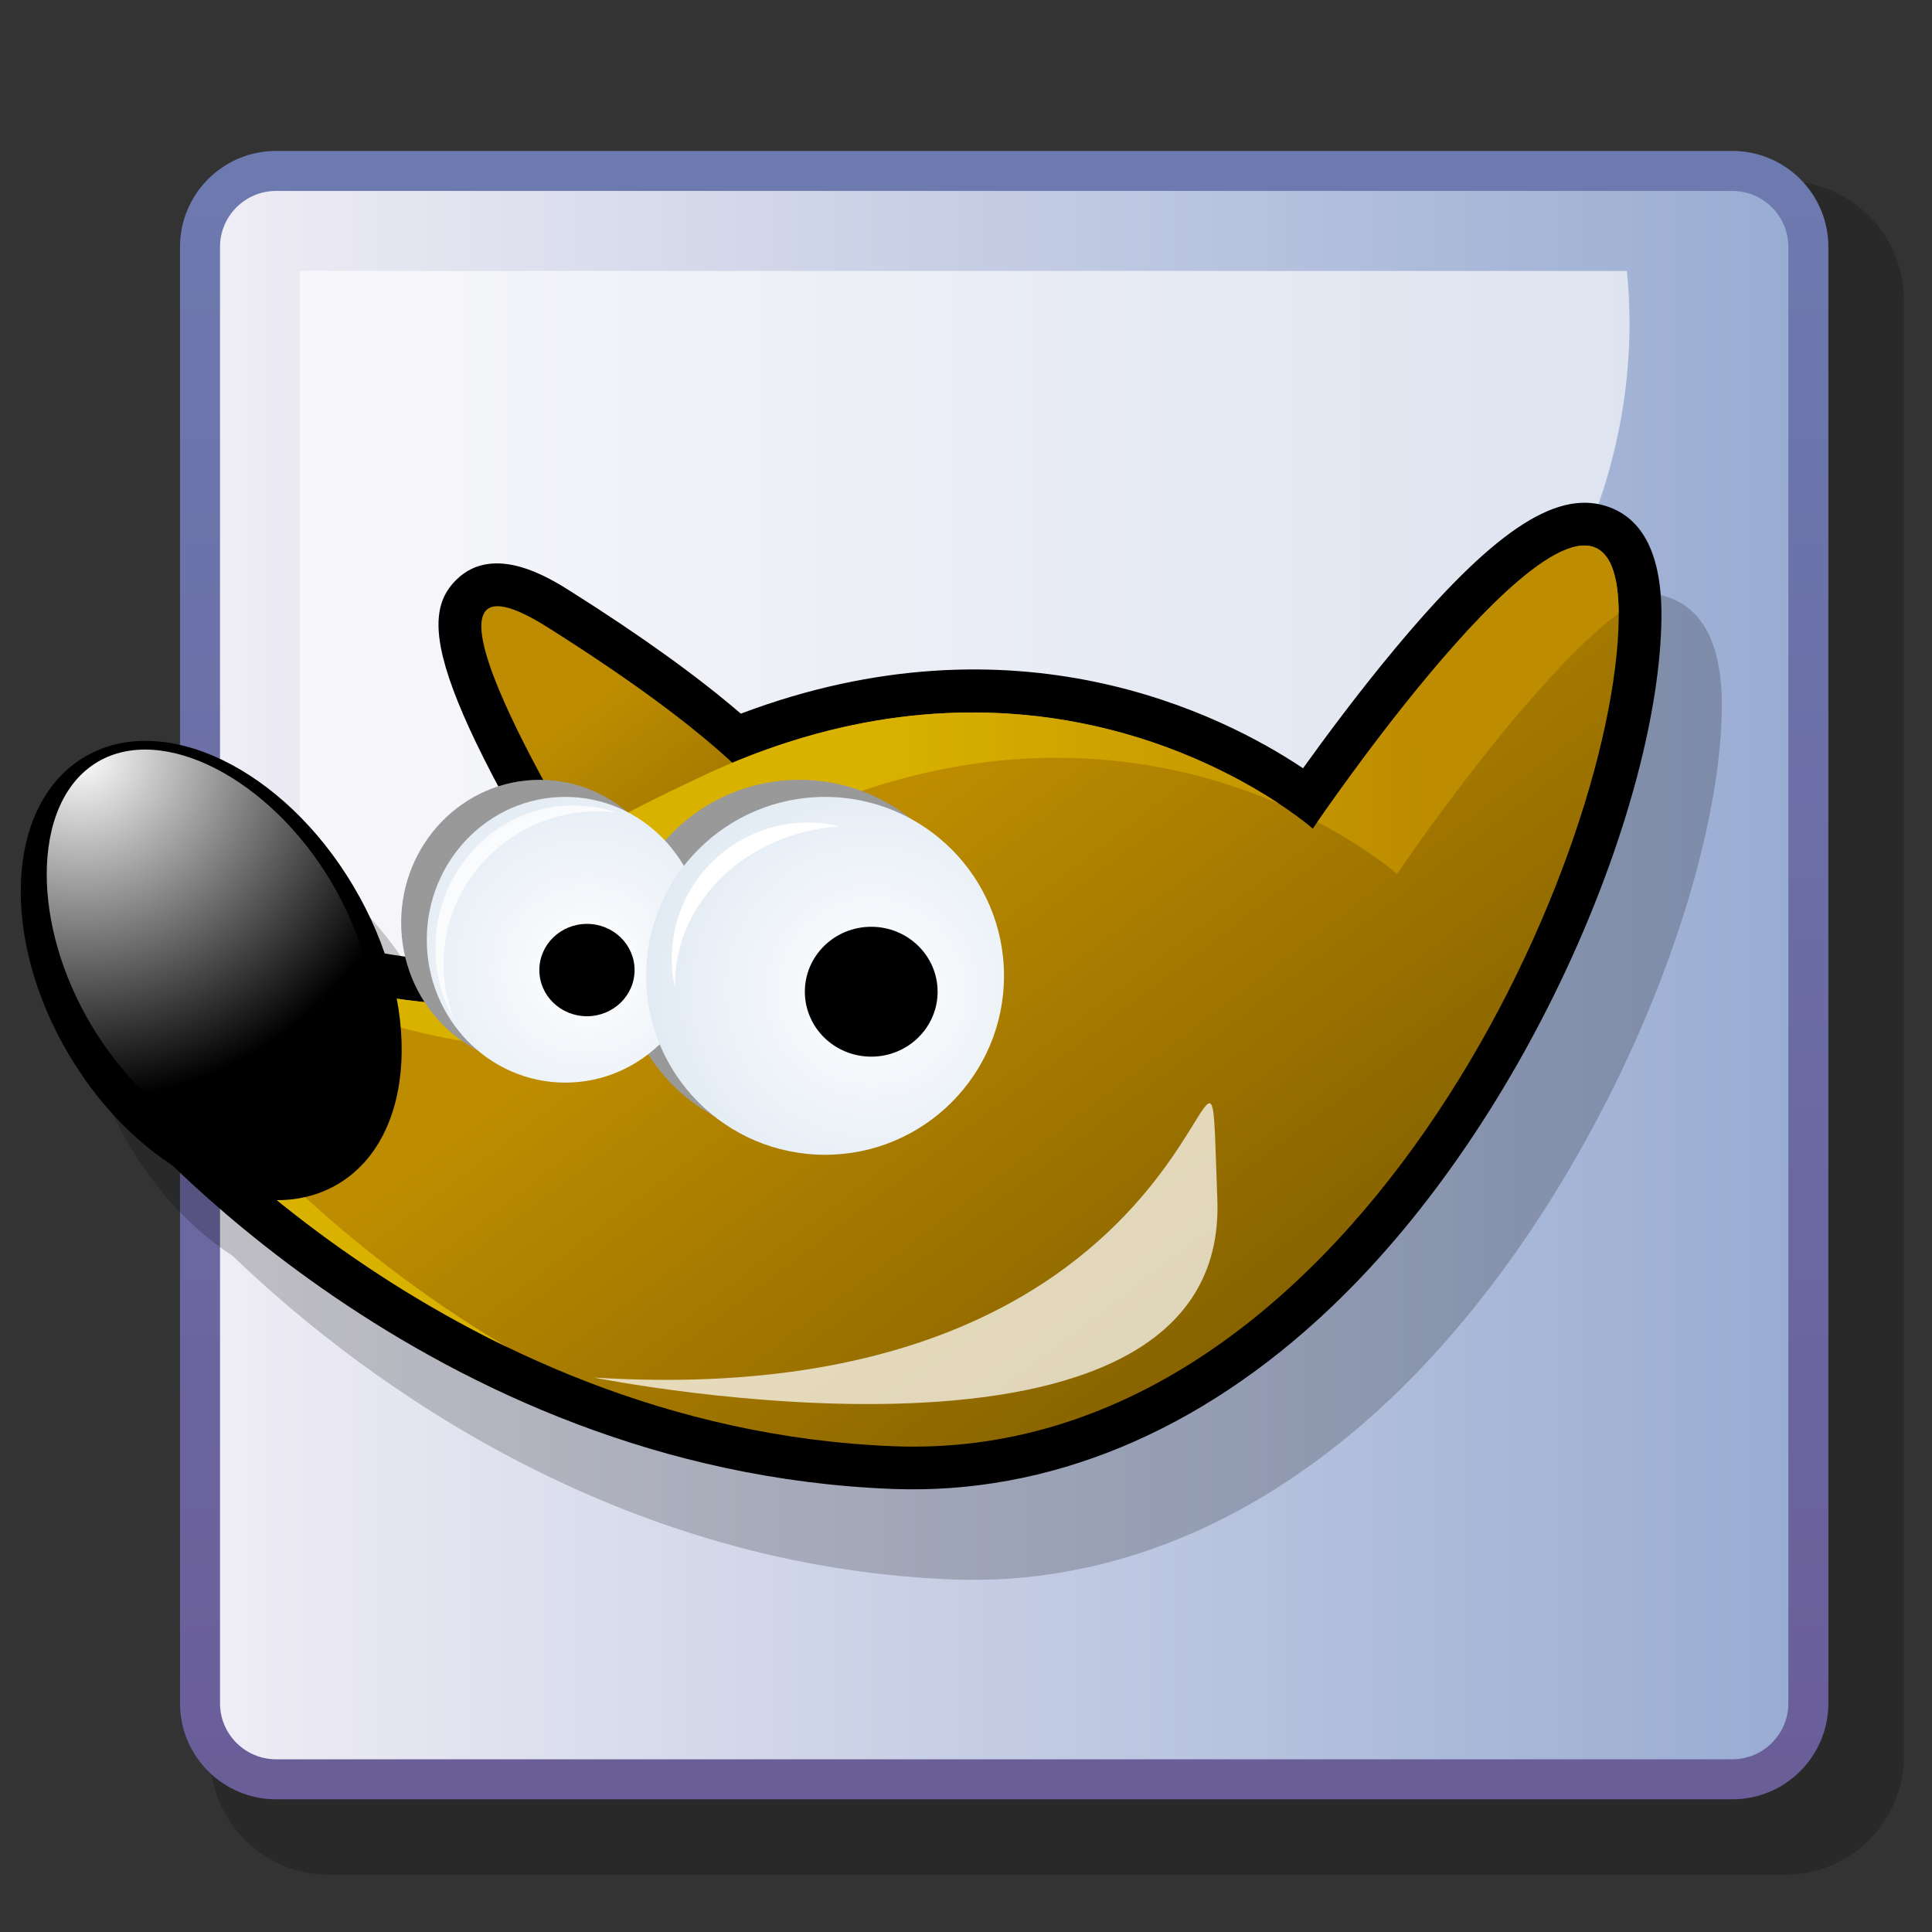
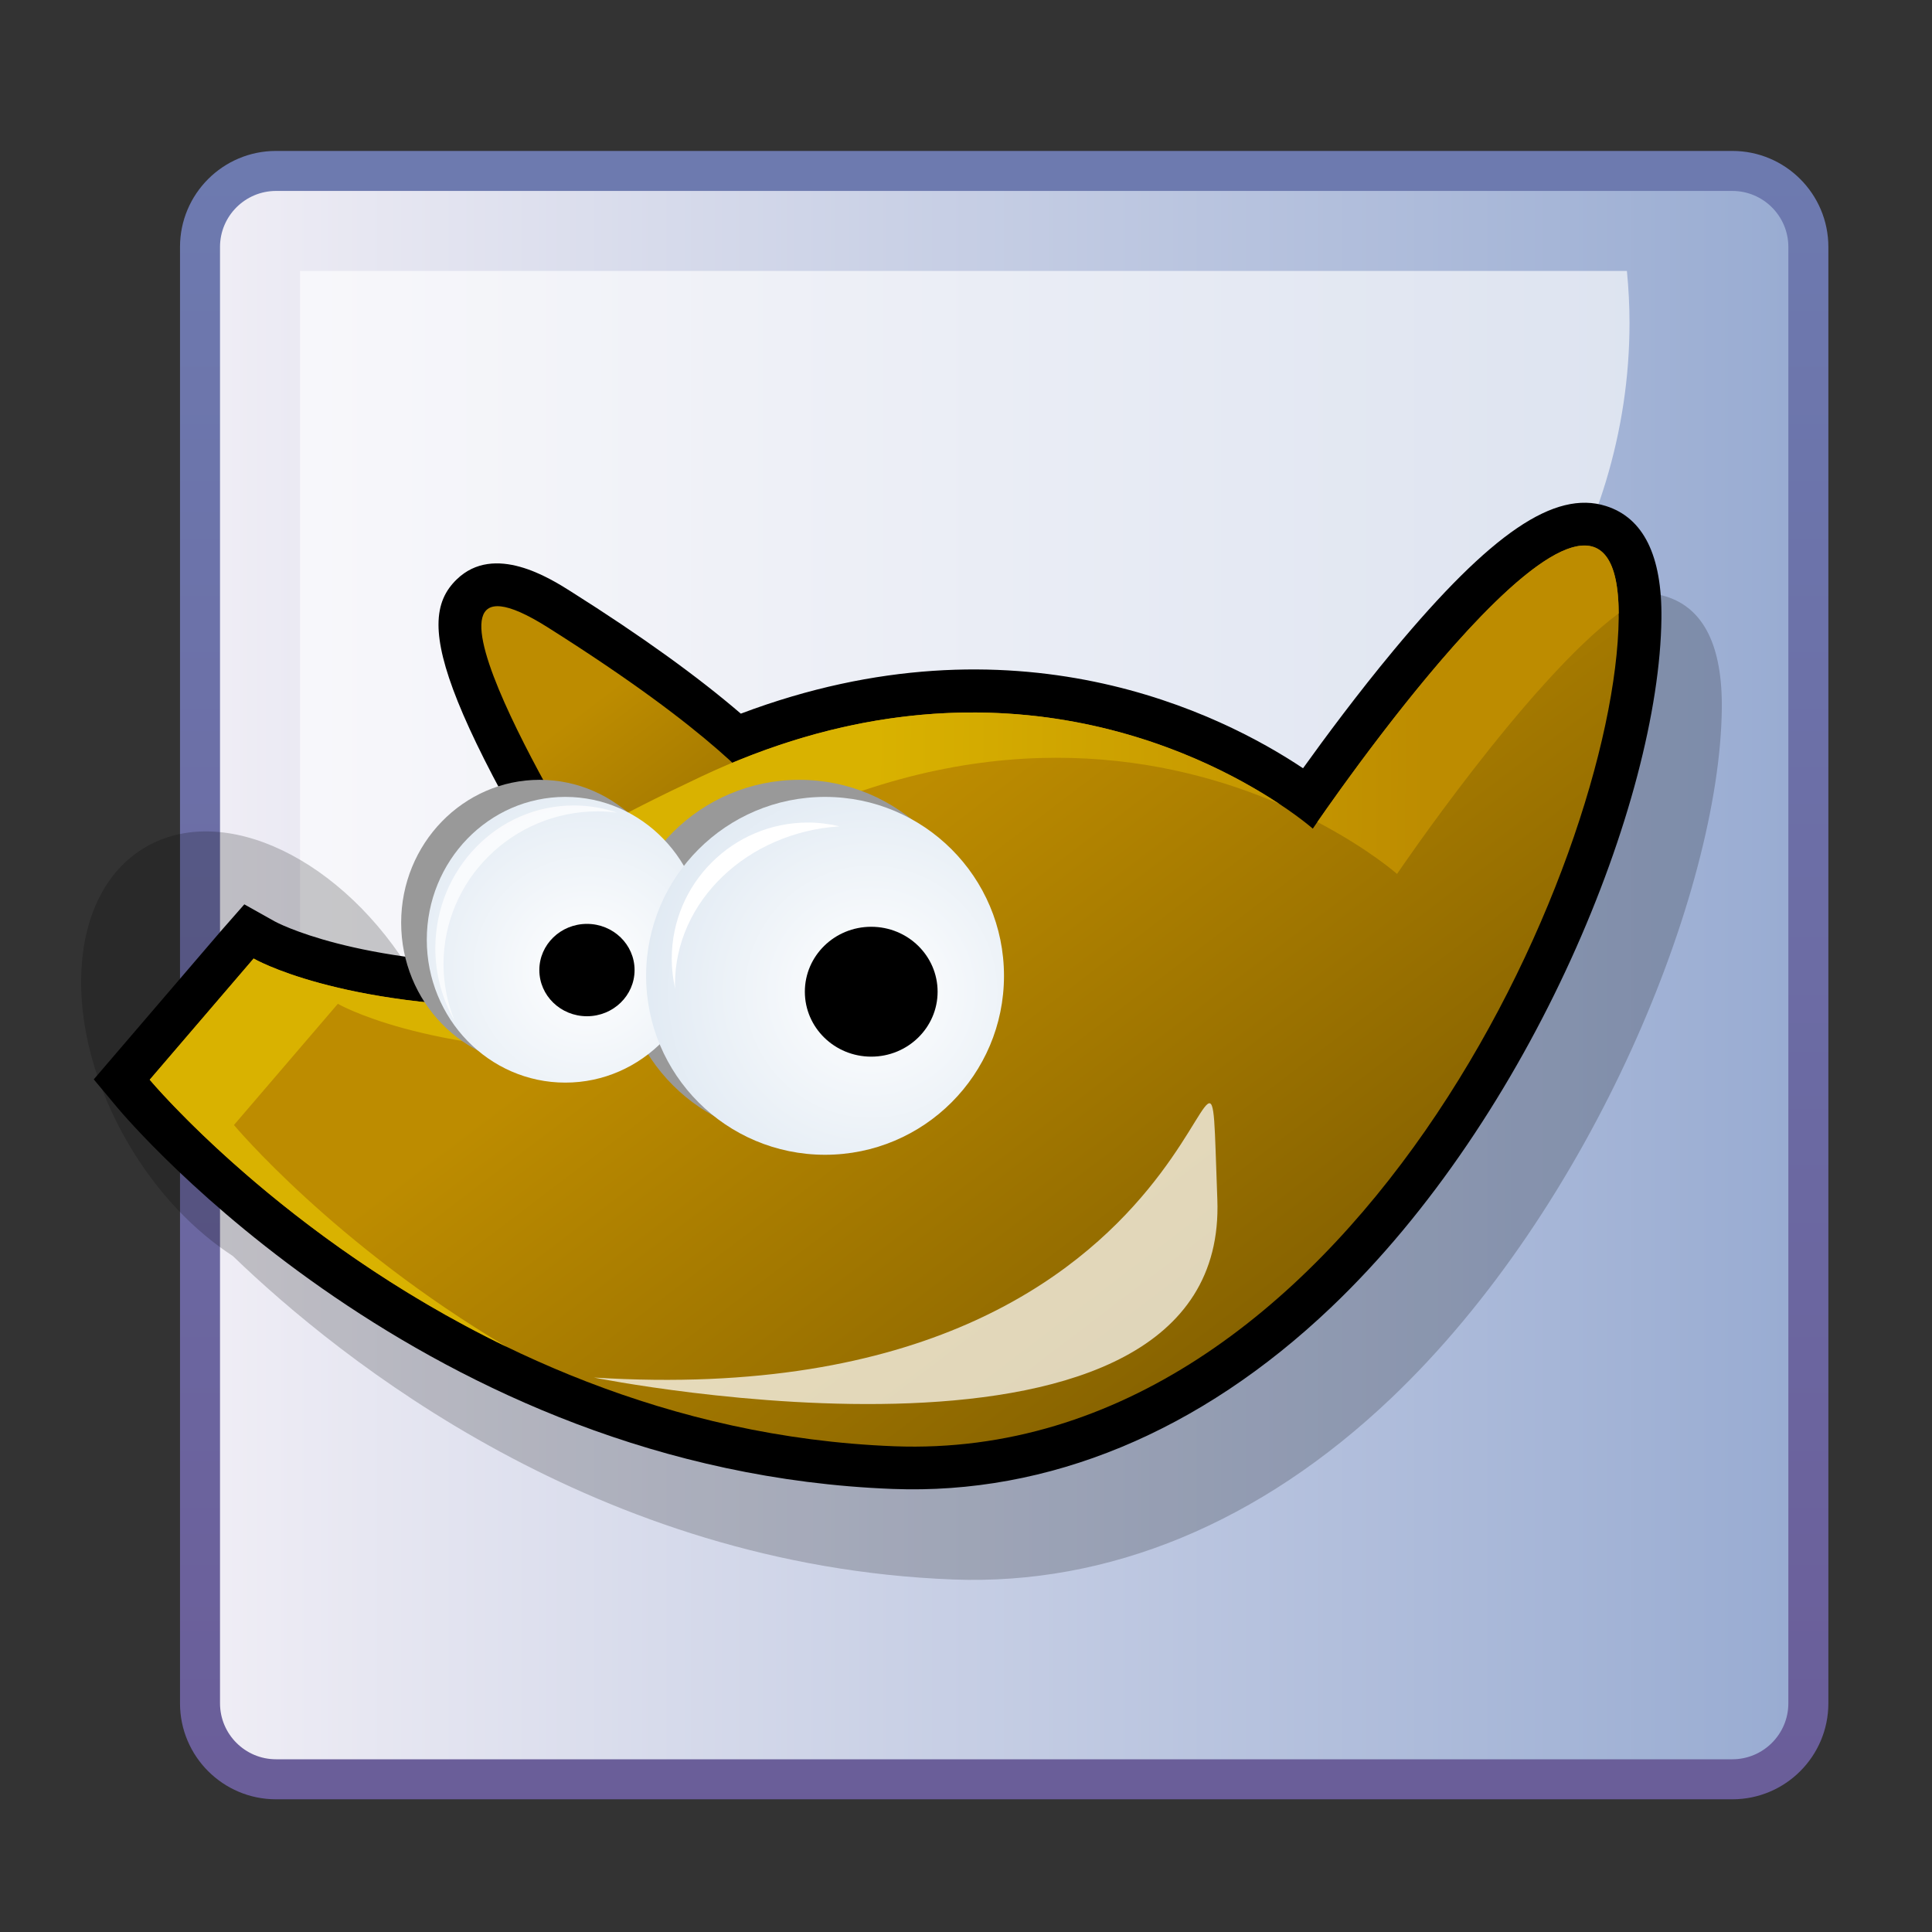
<svg xmlns="http://www.w3.org/2000/svg" xmlns:ns1="&amp;ns_ai;" xmlns:ns2="http://sodipodi.sourceforge.net/DTD/sodipodi-0.dtd" ns1:viewOrigin="178 523.9995" ns1:rulerOrigin="-178 -268" ns1:pageBounds="178 524 434 268" width="48pt" height="48pt" viewBox="0 0 256 256" style="overflow:visible;enable-background:new 0 0 256 256" xml:space="preserve" id="svg153" ns2:version="0.32pre" ns2:docname="/home/cschalle/gnome-themes-extras/Nuvola/icons/scalable/apps/gnome-gimp.svg" ns2:docbase="/home/cschalle/gnome-themes-extras/Nuvola/icons/scalable/apps">
  <rect x="0" y="0" width="256" height="256" fill="#333333" stroke="none" />
  <defs id="defs227" />
  <ns2:namedview id="base" />
  <g id="Layer_1" ns1:layer="yes" ns1:dimmedPercent="50" ns1:rgbTrio="#4F008000FFFF" style="stroke:#000000;">
-     <path ns1:knockout="Off" style="opacity:0.2;stroke:none;" d="M43.575,24c-8.67,0-15.723,7.053-15.723,15.723v192.969    c0,8.67,7.053,15.724,15.723,15.724h192.969c8.67,0,15.724-7.054,15.724-15.724V39.723c0-8.67-7.054-15.723-15.724-15.723H43.575z    " id="path156" />
    <linearGradient id="XMLID_1_" gradientUnits="userSpaceOnUse" x1="133.06" y1="256.435" x2="133.06" y2="14.693">
      <stop offset="0" style="stop-color:#6A5B97" id="stop158" />
      <stop offset="1" style="stop-color:#6D7BB0" id="stop159" />
    </linearGradient>
    <path ns1:knockout="Off" style="fill:url(#XMLID_1_);stroke:none;" d="M242.268,225.692c0,7.026-5.697,12.724-12.724,12.724H36.575    c-7.026,0-12.723-5.697-12.723-12.724V32.723C23.852,25.696,29.548,20,36.575,20h192.969c7.026,0,12.724,5.696,12.724,12.723    V225.692z" id="path163" />
    <linearGradient id="XMLID_2_" gradientUnits="userSpaceOnUse" x1="29.153" y1="129.208" x2="236.966" y2="129.208">
      <stop offset="0" style="stop-color:#EFEDF5" id="stop165" />
      <stop offset="1" style="stop-color:#99ACD2" id="stop166" />
    </linearGradient>
    <path ns1:knockout="Off" style="fill:url(#XMLID_2_);stroke:none;" d="M36.575,25.301c-4.092,0-7.422,3.33-7.422,7.422v192.969c0,4.093,3.33,7.422,7.422,7.422    h192.969c4.093,0,7.422-3.329,7.422-7.422V32.723c0-4.092-3.329-7.422-7.422-7.422H36.575z" id="path170" />
    <path ns1:knockout="Off" style="opacity:0.64;fill:#FFFFFF;stroke:none;" d="M39.756,146.237c6.984,0.651,14.113,0.995,21.363,0.995    c85.494,0,154.799-46.758,154.799-104.437c0-2.316-0.124-4.613-0.344-6.892c-39.208,0-170.583,0-175.818,0    C39.756,39.311,39.756,96.151,39.756,146.237z" id="path171" />
    <path ns1:knockout="Off" style="opacity:0.2;stroke:none;" d="M220.782,79.045c-6.788-2.131-15.188,3.577-28.088,19.085    c-4.793,5.762-9.167,11.672-12.035,15.669c-10.791-7.207-38.091-20.965-74.494-7.238c-5.723-4.909-13.063-10.218-22.539-16.202    c-2.772-1.75-10.135-6.4-15.106-1.589c-1.483,1.435-2.416,3.243-2.416,6.005c0,4.208,2.224,10.706,7.92,21.415    c-7.458,2.406-12.87,9.585-12.87,18.068c0,1.556,0.202,3.059,0.545,4.504c-0.955-0.134-1.853-0.279-2.724-0.428    c-1.027-2.986-2.409-5.989-4.149-8.92c-9.276-15.625-25.23-23.285-35.635-17.108c-10.404,6.177-11.318,23.851-2.042,39.476    c3.747,6.312,8.584,11.322,13.704,14.647c14.251,13.755,48.293,41.061,95.433,42.862c20.627,0.789,40.704-7.521,58.061-24.032    c26.689-25.388,43.518-67.164,43.802-91.31C228.246,85.626,225.768,80.611,220.782,79.045z" id="path172" />
    <path ns1:knockout="Off" style="stroke:none;" d="M184.694,86.13c-4.793,5.762-9.167,11.672-12.035,15.669    c-10.791-7.207-38.091-20.965-74.494-7.238c-5.723-4.909-13.063-10.218-22.539-16.202c-2.772-1.75-10.135-6.4-15.106-1.589    c-1.483,1.435-2.416,3.243-2.416,6.005c0,4.953,3.063,13.054,11.266,27.494c-0.831,1.101-1.441,2.406-1.441,3.916    c0,0.69,0.125,1.421,0.413,2.192c1.359,3.66,4.914,4.283,7.835,4.215c3.4,2.16,8.767,0.466,14.144-1.829    c-3.802,4.657-10.018,9.087-20.003,9.087c-23.374,0-33.793-5.693-33.896-5.75l-4.046-2.27l-3.067,3.495l-16.883,19.696    l3.068,3.675c1.643,1.969,40.949,48.232,102.792,50.596c20.627,0.789,40.704-7.521,58.061-24.032    c26.689-25.388,43.518-67.164,43.802-91.31c0.098-8.324-2.381-13.339-7.366-14.905C205.994,64.914,197.595,70.622,184.694,86.13z" id="path173" />
    <linearGradient id="XMLID_3_" gradientUnits="userSpaceOnUse" x1="74.648" y1="97.033" x2="114.861" y2="132.606" gradientTransform="matrix(0.981 0.195 -0.195 0.981 23.224 -16.067)">
      <stop offset="0" style="stop-color:#BD8C00" id="stop175" />
      <stop offset="1" style="stop-color:#7D5B00" id="stop176" />
    </linearGradient>
    <path ns1:knockout="Off" style="fill:url(#XMLID_3_);stroke:none;" d="M102.634,106.655c-2.628-2.471-7.512-9.29-30.03-23.511    c-22.517-14.22,4.988,29.843,6.417,32.466C80.449,118.235,102.634,106.655,102.634,106.655z" id="path180" />
    <linearGradient id="XMLID_4_" gradientUnits="userSpaceOnUse" x1="116.079" y1="108.057" x2="176.887" y2="187.986">
      <stop offset="0" style="stop-color:#BD8C00" id="stop182" />
      <stop offset="1" style="stop-color:#7D5B00" id="stop183" />
    </linearGradient>
    <path ns1:knockout="Off" style="fill:url(#XMLID_4_);stroke:none;" d="M19.838,143.07c0,0,38.625,46.272,98.664,48.567    c60.039,2.295,95.604-77.248,95.986-109.753c0.383-32.505-40.535,27.917-40.535,27.917s-33.271-29.446-81.073-6.883    c-47.802,22.563,8.413,6.501,8.413,6.501s-5.354,24.092-30.976,24.092s-36.711-6.501-36.711-6.501L19.838,143.07z" id="path187" />
    <linearGradient id="XMLID_5_" gradientUnits="userSpaceOnUse" x1="188.919" y1="125.903" x2="115.603" y2="125.228">
      <stop offset="0" style="stop-color:#BD8C00" id="stop189" />
      <stop offset="1" style="stop-color:#D9B200" id="stop190" />
    </linearGradient>
    <path ns1:knockout="Off" style="fill:url(#XMLID_5_);stroke:none;" d="M185.115,115.8c0,0,17.368-25.644,29.368-34.529    c-0.145-28.846-34.915,20.4-39.926,27.648C181.356,112.477,185.115,115.8,185.115,115.8z M101.293,109.418    c0,0-0.078,0.343-0.25,0.931c0.956-0.461,1.943-0.934,2.999-1.432c28.125-13.275,51.216-8.545,65.464-2.403    c-10.563-6.988-39.119-21.3-76.625-3.597C45.078,125.479,101.293,109.418,101.293,109.418z M31,149.07l13.768-16.061    c0,0,11.089,6.501,36.711,6.501s30.976-24.092,30.976-24.092s-8.142,2.326-15.594,3.964c-4.268,6.63-12.249,14.128-26.543,14.128    c-25.622,0-36.711-6.501-36.711-6.501L19.838,143.07c0,0,17.523,20.989,47.306,35.396C44.197,164.873,31,149.07,31,149.07z" id="path194" />
    <path ns1:knockout="Off" style="fill:#999999;stroke:none;" d="M53.155,122.26c0,10.454,8.218,18.929,18.356,18.929c10.138,0,18.356-8.476,18.356-18.929    c0-10.455-8.218-18.93-18.356-18.93C61.373,103.33,53.155,111.805,53.155,122.26z" id="path195" />
    <path ns1:knockout="Off" style="fill:#999999;stroke:none;" d="M82.219,127.04c0,13.095,10.615,23.71,23.709,23.71c13.095,0,23.71-10.615,23.71-23.71    c0-13.094-10.616-23.71-23.71-23.71C92.834,103.33,82.219,113.945,82.219,127.04z" id="path196" />
    <radialGradient id="XMLID_6_" cx="77.774" cy="128.536" r="39.201" fx="77.774" fy="128.536" gradientUnits="userSpaceOnUse">
      <stop offset="0" style="stop-color:#FFFFFF" id="stop198" />
      <stop offset="1" style="stop-color:#D4E1EE" id="stop199" />
    </radialGradient>
    <path ns1:knockout="Off" style="fill:url(#XMLID_6_);stroke:none;" d="M56.551,124.523c0,10.454,8.218,18.929,18.356,18.929s18.356-8.476,18.356-18.929    c0-10.455-8.218-18.93-18.356-18.93S56.551,114.069,56.551,124.523z" id="path203" />
    <path ns1:knockout="Off" style="opacity:0.73;fill:#FFFFFF;stroke:none;" d="M58.769,127.759c0-11.185,9.16-20.252,20.459-20.252c0.862,0,1.706,0.069,2.54,0.172    c-1.804-0.611-3.727-0.954-5.729-0.954c-10.138,0-18.356,8.475-18.356,18.93c0,3.501,0.938,6.768,2.544,9.581    C59.296,132.92,58.769,130.403,58.769,127.759z" id="path204" />
-     <path ns1:knockout="Off" style="stroke:none;" d="M9.149,139.783c9.276,15.626,25.229,23.285,35.635,17.109    c10.403-6.177,11.319-23.852,2.042-39.477c-9.276-15.625-25.23-23.284-35.635-17.108C0.787,106.484-0.127,124.158,9.149,139.783z" id="path205" />
    <radialGradient id="XMLID_7_" cx="115.441" cy="131.409" r="43.594" fx="115.441" fy="131.409" gradientUnits="userSpaceOnUse">
      <stop offset="0" style="stop-color:#FFFFFF" id="stop207" />
      <stop offset="1" style="stop-color:#D4E1EE" id="stop208" />
    </radialGradient>
    <path ns1:knockout="Off" style="fill:url(#XMLID_7_);stroke:none;" d="M85.614,129.303c0,13.095,10.616,23.71,23.71,23.71c13.095,0,23.71-10.615,23.71-23.71    c0-13.094-10.615-23.709-23.71-23.709C96.23,105.594,85.614,116.209,85.614,129.303z" id="path212" />
    <path ns1:knockout="Off" style="fill:#FFFFFF;stroke:none;" d="M89.438,130.45c0-11.078,9.631-20.159,21.793-20.955    c-1.341-0.319-2.733-0.505-4.171-0.505c-9.953,0-18.05,8.097-18.05,18.05c0,1.376,0.168,2.71,0.461,3.999    C89.466,130.841,89.438,130.649,89.438,130.45z" id="path213" />
    <radialGradient id="XMLID_8_" cx="10.663" cy="99.891" r="45.845" fx="10.663" fy="99.891" gradientUnits="userSpaceOnUse">
      <stop offset="0" style="stop-color:#FFFFFF" id="stop215" />
      <stop offset="1" style="stop-color:#000000" id="stop216" />
    </radialGradient>
-     <path ns1:knockout="Off" style="fill:url(#XMLID_8_);stroke:none;" d="M12.925,100.963c-4.475,2.657-6.734,8.224-6.734,14.886    c0,6.186,1.948,13.315,5.878,19.937c8.164,13.753,22.352,21.044,30.982,15.923c8.628-5.123,9.02-21.071,0.856-34.823    C35.742,103.132,21.554,95.842,12.925,100.963z" id="path220" />
    <path ns1:knockout="Off" style="opacity:0.73;fill:#FFFFFF;stroke:none;" d="M78.7,182.533c0,0,84.132,16.94,82.603-23.596    C159.772,118.401,165.891,187.977,78.7,182.533z" id="path221" />
    <path ns1:knockout="Off" style="stroke:none;" d="M106.647,131.407c0,4.753,3.938,8.604,8.795,8.604c4.858,0,8.795-3.852,8.795-8.604    c0-4.752-3.938-8.604-8.795-8.604C110.585,122.802,106.647,126.655,106.647,131.407z" id="path222" />
    <path ns1:knockout="Off" style="stroke:none;" d="M71.465,128.539c0,3.379,2.825,6.118,6.31,6.118s6.31-2.739,6.31-6.118    c0-3.379-2.825-6.119-6.31-6.119S71.465,125.159,71.465,128.539z" id="path223" />
  </g>
  <g id="Layer_2" ns1:layer="yes" ns1:editable="no" ns1:dimmedPercent="50" ns1:rgbTrio="#FFFF4F004F00" style="stroke:#000000;">
    <path ns1:knockout="Off" style="fill:none;stroke:none;" d="M256,256H0V0h256V256z" id="path225" />
  </g>
</svg>